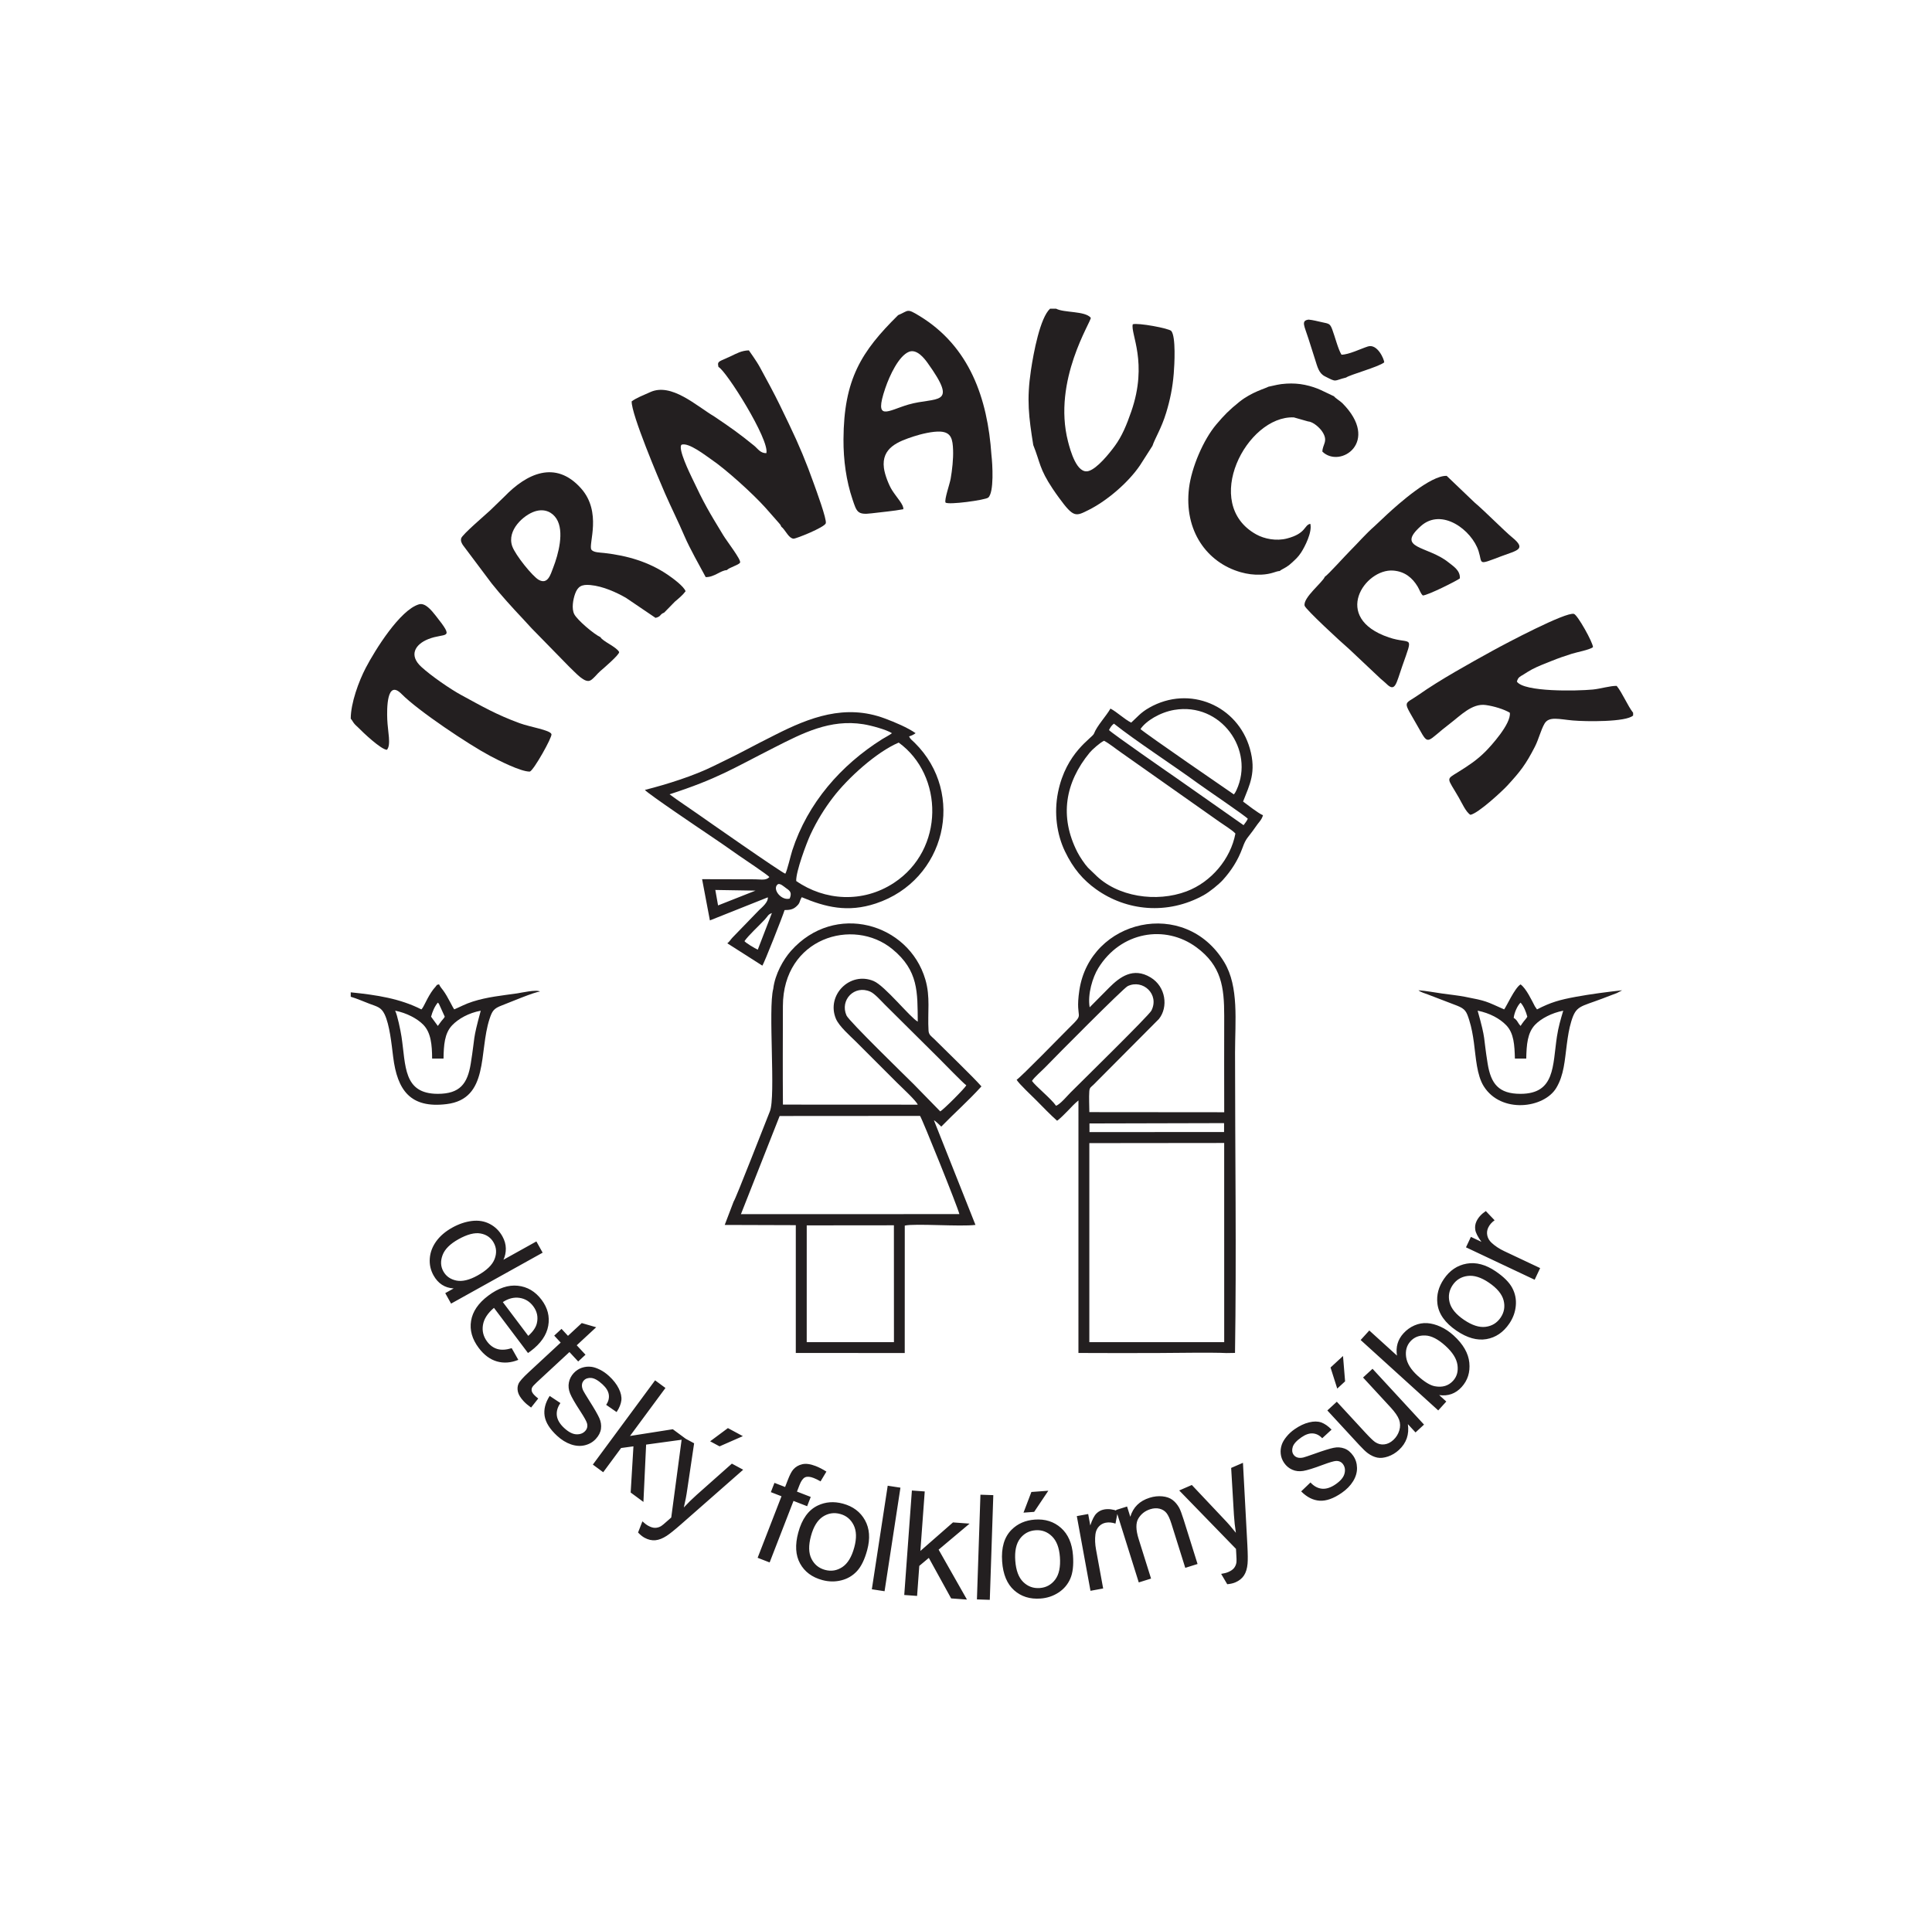
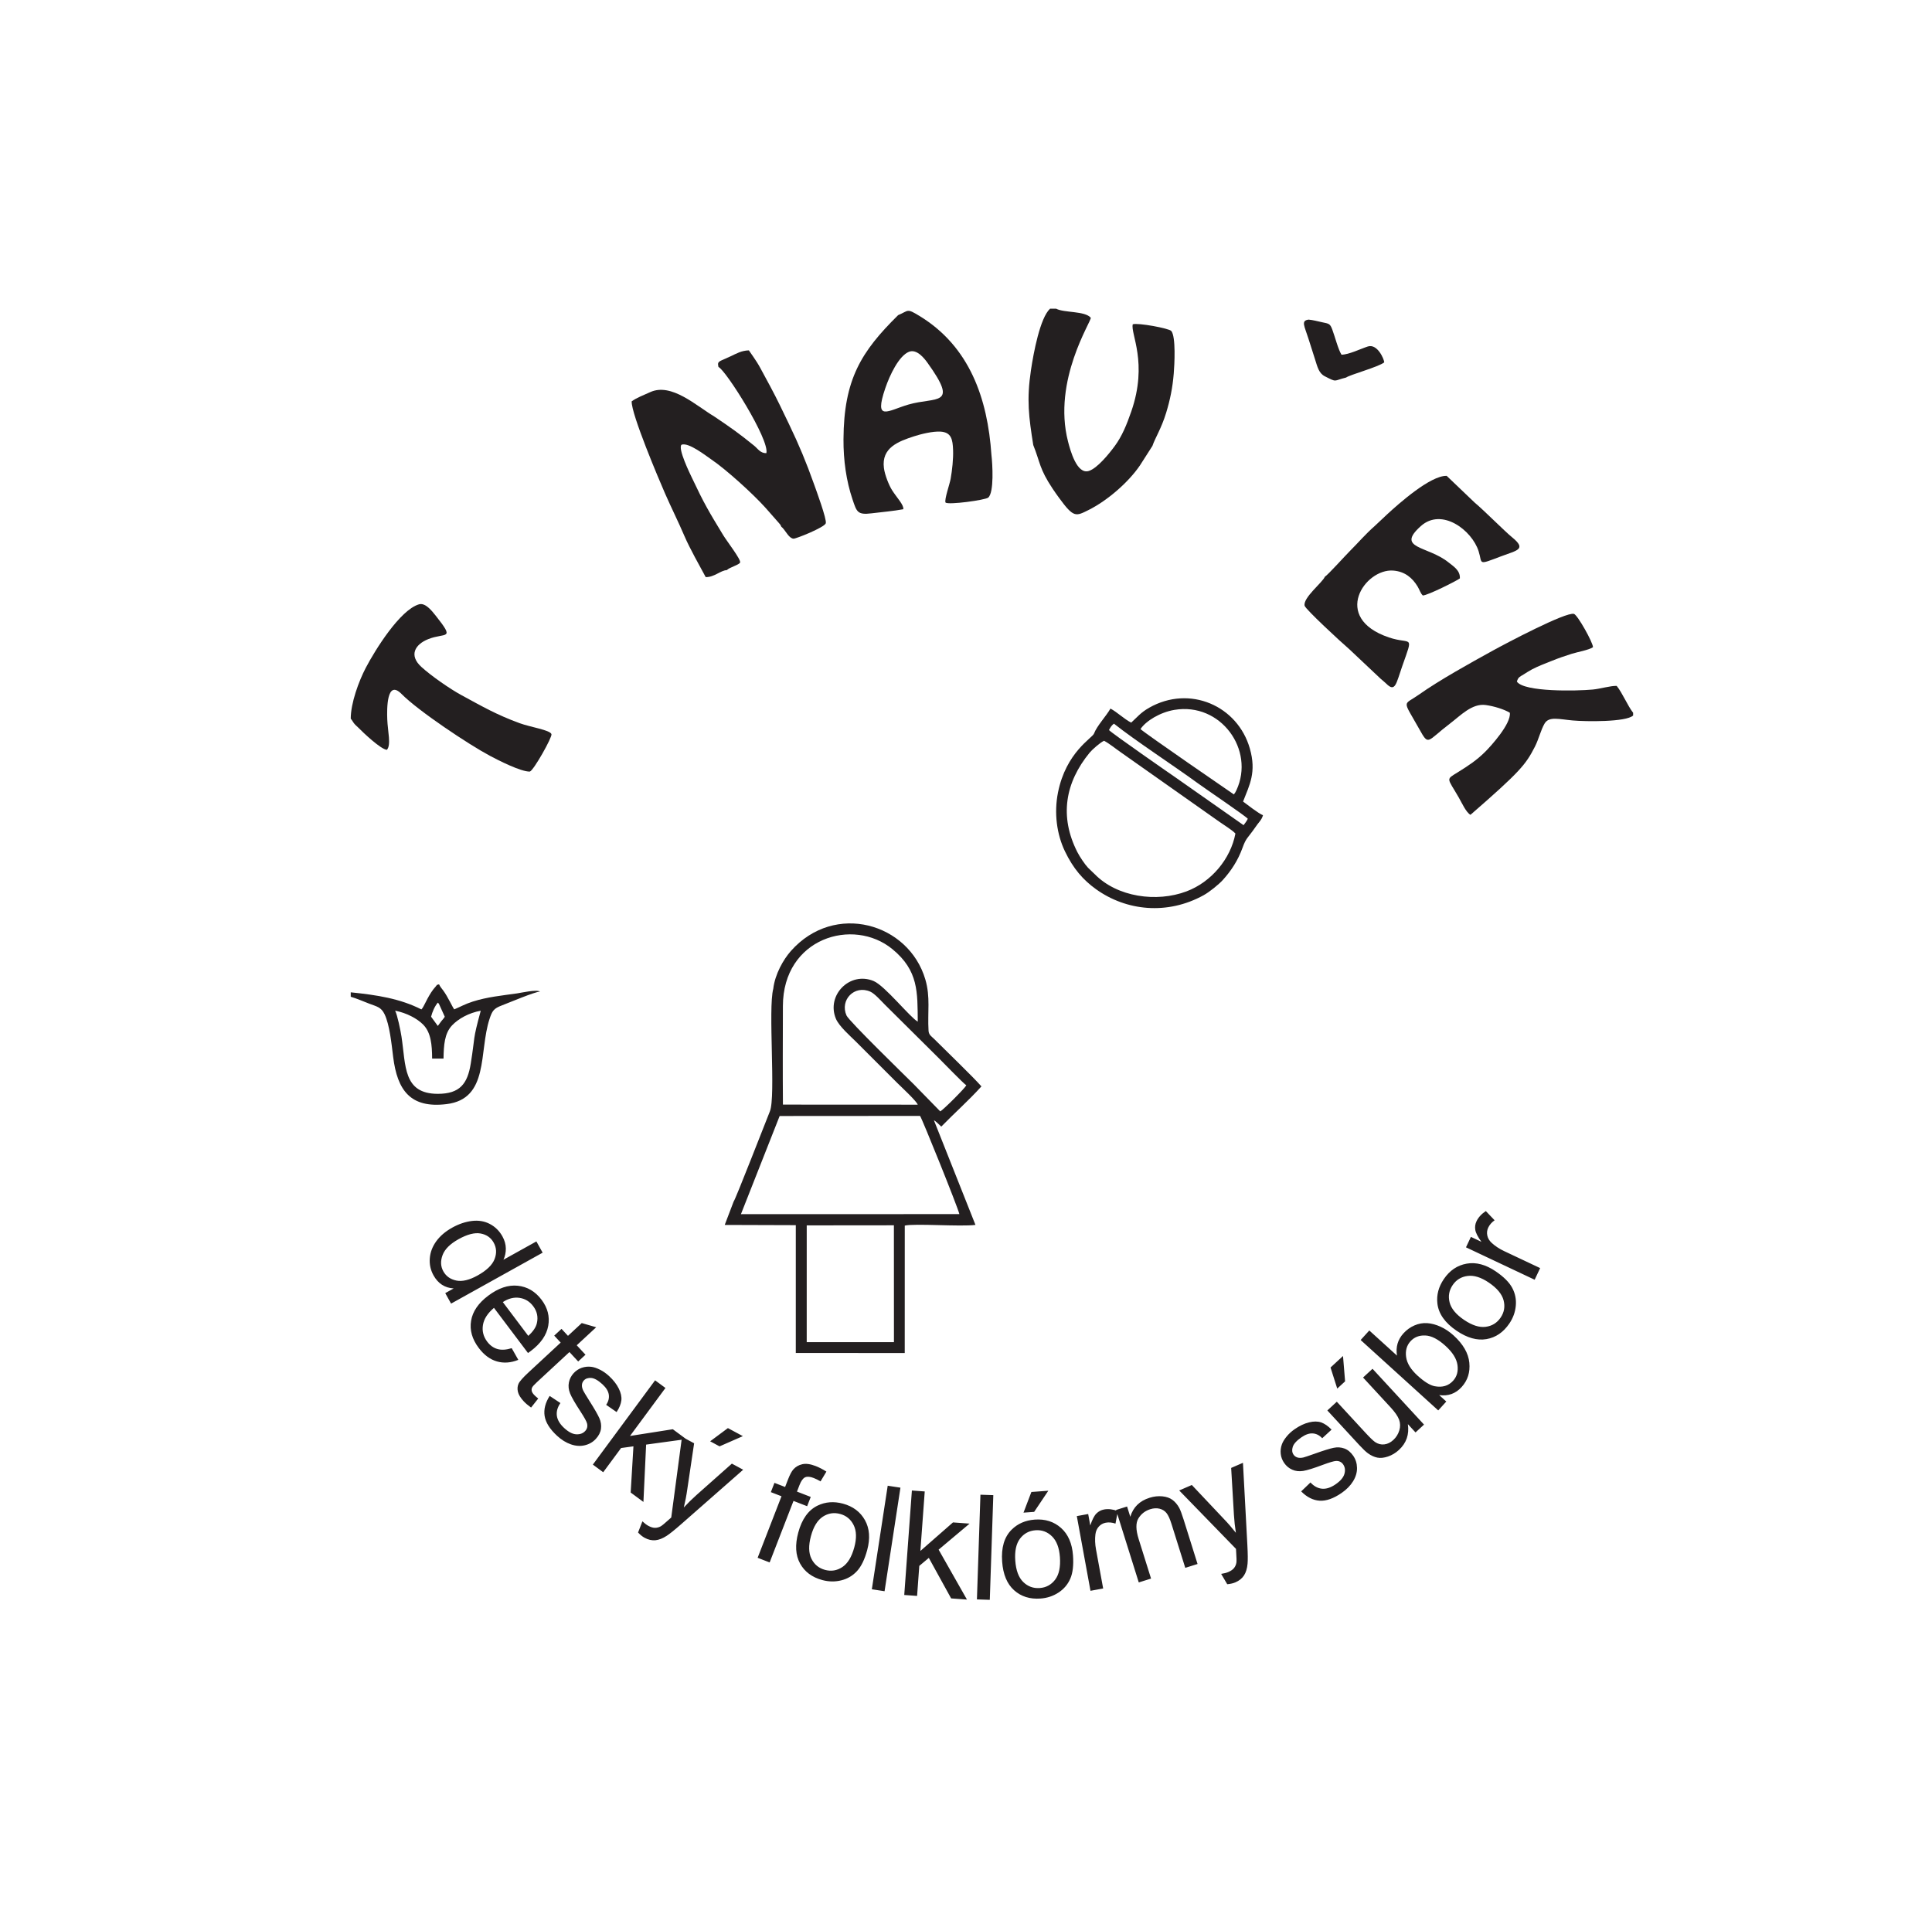
<svg xmlns="http://www.w3.org/2000/svg" version="1.1" width="619.242pt" height="612.252pt" viewBox="0 0 619.242 612.252">
  <g enable-background="new">
    <g id="Layer-1" data-name="Layer">
      <clipPath id="cp0">
        <path transform="matrix(1,0,0,-1,0,612.252)" d="M 0 612.252 L 619.242 612.252 L 619.242 0 L 0 0 Z " />
      </clipPath>
      <g clip-path="url(#cp0)">
        <path transform="matrix(1,0,0,-1,258.573,392.831)" d="M 0 0 L 27.939 .027 L 27.954 -37.431 L -.005 -37.434 Z M -8.683 35.063 L 36.319 35.094 C 36.938 34.328 48.314 6.104 48.927 3.614 L -21.091 3.592 Z M 51.151 44.903 C 50.697 43.959 43.719 36.98 42.79 36.545 L 34.226 45.315 C 31.553 47.967 13.554 65.473 12.751 67.283 C 10.542 72.264 15.309 77.189 20.393 74.92 C 21.805 74.29 23.896 71.908 24.979 70.826 L 42.418 53.508 C 43.955 51.994 50.062 45.643 51.151 44.903 M -7.63 38.718 C -7.715 49.233 -7.658 59.797 -7.64 70.316 C -7.6 92.146 14.887 98.871 27.449 88.564 C 35.881 81.646 35.485 74.686 35.587 65.311 C 33.112 66.67 25.058 76.822 21.433 78.336 C 13.802 81.525 6.206 73.767 9.349 66.25 C 10.366 63.816 13.981 60.679 15.595 59.072 C 17.899 56.777 20.005 54.654 22.312 52.359 C 24.615 50.068 26.727 47.943 29.027 45.646 C 30.191 44.482 35.221 39.845 35.574 38.696 Z M -10.728 75.848 C -12.439 69.453 -9.868 41.313 -11.813 36.552 C -13.136 33.313 -22.871 8.185 -23.426 7.647 L -26.289 .142 L -3.503 .069 L -3.506 -40.903 L 31.412 -40.917 L 31.424 -.072 C 34.553 .673 49.325 -.466 54.08 .152 L 40.768 33.691 C 41.433 33.377 42.533 32.189 43.124 31.664 C 47.392 36.048 51.952 40.078 55.994 44.554 C 53.202 47.732 44.797 55.801 40.806 59.793 C 39.975 60.623 39.124 61.027 39.041 62.42 C 38.687 68.334 39.683 73.174 38.013 78.846 C 32.694 96.904 8.952 103.783 -5.061 87.982 C -7.478 85.257 -10.174 80.55 -10.728 75.848 " fill="#231f20" fill-rule="evenodd" />
        <path transform="matrix(1,0,0,-1,230.276,117.642)" d="M 0 0 C 2.4 -1.062 16.466 -23.389 15.353 -27.635 C 13.417 -27.671 12.607 -26.184 11.466 -25.256 C 6.639 -21.328 3.936 -19.429 -1.296 -15.906 C -7.098 -12.458 -15.067 -4.966 -21.868 -8.065 C -24.058 -9.063 -26.195 -9.846 -27.812 -11.018 C -27.975 -15.083 -19.076 -36.065 -17.151 -40.479 C -15.173 -45.015 -12.825 -49.687 -10.896 -54.21 C -9.909 -56.527 -8.742 -58.677 -7.595 -60.896 L -4.084 -67.368 C -1.354 -67.437 .695 -65.199 2.67 -65.132 C 3.571 -64.208 6.638 -63.447 6.937 -62.687 C 7.297 -61.776 2.728 -55.904 1.517 -53.907 C -3.159 -46.2 -4.536 -43.932 -8.515 -35.497 C -8.999 -34.473 -13.123 -26.104 -11.832 -24.929 C -9.596 -24.038 -3.845 -28.597 -2.356 -29.598 C 2.345 -32.76 10.992 -40.594 15.047 -45.105 L 19.363 -50.007 C 19.924 -50.694 19.809 -50.417 20.162 -51.226 L 20.511 -51.536 C 20.54 -51.566 20.597 -51.625 20.627 -51.658 C 21.712 -52.854 22.681 -54.954 24.072 -55.045 C 24.837 -55.096 33.91 -51.466 34.397 -50.128 C 34.824 -48.954 31.217 -39.208 30.597 -37.467 C 28.112 -30.491 25.913 -25.196 22.622 -18.335 C 20.578 -14.072 18.807 -10.329 16.583 -6.192 C 15.421 -4.028 14.485 -2.325 13.347 -.201 C 12.116 2.094 9.903 5.027 9.748 5.322 C 7.354 5.244 5.826 4.327 3.814 3.38 C 2.935 2.966 2.033 2.602 1.085 2.162 C -.188 1.573 -.281 1.258 0 0 " fill="#231f20" fill-rule="evenodd" />
-         <path transform="matrix(1,0,0,-1,349.153,366.462)" d="M 0 0 L 43.221 .047 L 43.229 -63.806 L -.001 -63.802 Z M .041 6.307 L 43.182 6.413 L 43.189 5.241 L 43.187 4.716 L 43.184 3.55 L .047 3.54 Z M -18.387 19.935 C -17.651 21.123 -15.289 23.103 -13.982 24.468 C -10.906 27.682 10.922 49.671 12.289 50.328 C 17.164 52.671 22.553 47.679 19.884 42.47 C 19.086 40.909 -2.557 19.693 -6.012 16.235 C -7.115 15.133 -9.25 12.522 -10.665 11.967 C -12.193 14.213 -17.192 18.222 -18.387 19.935 M .105 43.538 C -.613 47.745 1.064 53.175 2.854 56.087 C 10.051 67.798 24.275 70.187 34.335 62.769 C 42.364 56.848 43.229 49.995 43.229 40.788 C 43.229 30.497 43.182 20.191 43.231 9.901 L .005 9.938 C -.005 11.935 -.154 14.67 -.015 16.581 C .081 17.874 .501 17.915 1.292 18.679 L 22.299 39.796 C 25.353 43.594 24.533 50.144 19.663 53.102 C 14.031 56.522 9.75 53.222 6.407 49.899 Z M -23.307 20.306 C -22.572 19.02 -18.186 14.922 -16.91 13.63 C -14.893 11.589 -12.478 9.066 -10.341 7.185 C -9.629 7.575 -7.528 9.723 -6.944 10.323 C -5.878 11.419 -4.709 12.726 -3.489 13.689 L -3.495 -67.272 C 4.946 -67.32 13.41 -67.31 21.838 -67.287 C 26.271 -67.274 39.767 -67.059 43.941 -67.3 L 46.69 -67.255 C 47.177 -35.893 46.701 -2.838 46.701 28.939 C 46.701 39.073 48 50.099 43.251 57.993 C 30.69 78.876 .204 71.76 -3.204 48.983 C -4.755 38.606 -.795 42.549 -6.987 36.432 C -8.527 34.909 -21.977 21.101 -23.307 20.306 " fill="#231f20" fill-rule="evenodd" />
-         <path transform="matrix(1,0,0,-1,171.446,163.938)" d="M 0 0 C 3.264 1.038 5.658 -.39 6.906 -2.337 C 9.513 -6.399 7.534 -13.741 5.85 -18.075 C 5.032 -20.178 4.168 -23.576 1.24 -21.952 C -.755 -20.844 -6.243 -14.024 -7.251 -11.214 C -9.107 -6.041 -3.561 -1.132 0 0 M 21.019 -40.331 C 18.896 -39.362 13.563 -34.812 12.613 -32.953 C 11.707 -31.18 12.228 -28.26 12.88 -26.432 C 13.74 -24.019 15.04 -23.362 17.754 -23.612 C 21.887 -23.992 26.171 -25.991 29.187 -27.715 L 38.661 -34.134 C 40.569 -33.688 39.911 -33.026 41.43 -32.456 L 44.872 -28.932 C 45.981 -28.005 47.415 -26.813 48.294 -25.607 C 47.771 -24.055 44.2 -21.419 42.604 -20.336 C 36.466 -16.163 29.657 -14.192 22.27 -13.343 C 20.811 -13.176 18.697 -13.209 18.084 -12.222 C 17.106 -10.478 21.583 -.242 14.779 7.388 C 6.542 16.626 -2.73 12.008 -9.685 4.828 L -14.361 .297 C -15.555 -.843 -23.302 -7.425 -23.624 -8.626 C -23.861 -9.509 -23.474 -10.15 -23.11 -10.759 L -13.858 -23.098 C -11.019 -26.683 -7.071 -31.034 -3.991 -34.288 C -2.925 -35.415 -2.261 -36.187 -1.088 -37.447 L 11.019 -49.83 C 13.004 -51.645 16.035 -55.36 17.91 -54.118 C 19.146 -53.298 19.876 -52.128 21.016 -51.151 C 21.8 -50.477 27.125 -45.938 27.006 -45.09 C 26.092 -43.385 21.729 -41.688 21.019 -40.331 " fill="#231f20" fill-rule="evenodd" />
        <path transform="matrix(1,0,0,-1,291.329,112.782)" d="M 0 0 C 2.521 1.02 4.957 -2.138 5.962 -3.536 C 16.156 -17.718 8.684 -14.33 -.188 -16.919 C -6.761 -18.837 -11.315 -22.648 -7.57 -11.647 C -6.156 -7.49 -3.229 -1.307 0 0 M -3.469 11.748 C -15.274 .082 -20.871 -8.787 -20.977 -28.051 C -21.014 -34.774 -20.08 -41.404 -18.079 -47.32 C -16.734 -51.296 -16.541 -52.35 -11.959 -51.779 C -8.646 -51.365 -4.963 -51.062 -1.804 -50.468 C -1.575 -49.099 -3.859 -46.793 -5.396 -44.378 C -6.398 -42.802 -7.724 -39.517 -8.018 -37.247 C -8.858 -30.735 -3.393 -28.741 1.569 -27.111 C 3.759 -26.392 7.658 -25.419 10.159 -25.588 C 13.607 -25.82 14.027 -28.107 14.151 -31.47 C 14.259 -34.358 13.856 -37.948 13.368 -40.722 C 13.072 -42.401 11.309 -47.364 11.726 -48.313 C 12.522 -49.167 24.497 -47.522 25.415 -46.738 C 27.337 -45.096 26.789 -35.918 26.444 -33.052 C 25.217 -14.943 19.445 1.727 3.353 11.512 C -.8 14.037 .018 13.215 -3.469 11.748 " fill="#231f20" fill-rule="evenodd" />
-         <path transform="matrix(1,0,0,-1,523.446,229.374)" d="M 0 0 L 0 .876 C -1.766 3.125 -3.438 7.238 -5.266 9.492 C -7.341 9.541 -10.463 8.557 -12.949 8.321 C -18.069 7.838 -34.944 7.485 -37.256 10.865 C -36.861 12.331 -36.232 12.453 -35.162 13.127 C -34.114 13.787 -33.291 14.32 -32.363 14.812 C -30.475 15.809 -28.187 16.662 -26.116 17.496 C -23.902 18.389 -21.992 19.053 -19.704 19.772 C -17.812 20.369 -14.229 20.971 -12.867 21.893 C -12.829 23.352 -17.803 32.236 -18.958 32.569 C -21.523 33.309 -41.017 22.982 -44.958 20.809 C -52.394 16.709 -61.961 11.416 -68.725 6.647 C -73.792 3.074 -73.986 5.358 -68.59 -4.267 C -65.415 -9.931 -66.269 -8.344 -58.696 -2.583 C -55.301 0 -51.628 3.945 -47.275 3.361 C -44.573 2.999 -41.335 1.98 -39.52 .887 C -39.036 -2.65 -45.703 -9.922 -47.347 -11.563 C -50.107 -14.324 -52.755 -16.057 -56.062 -18.116 C -60.15 -20.663 -59.646 -19.754 -55.873 -26.311 C -54.944 -27.924 -53.546 -31.064 -52.136 -31.842 C -49.558 -31.324 -41.901 -24.189 -40.354 -22.51 C -36.137 -17.929 -34.433 -15.737 -31.497 -10.031 C -30.267 -7.64 -29.601 -4.679 -28.395 -2.608 C -26.979 -.178 -23.729 -1.204 -19.346 -1.593 C -15.185 -1.963 -2.201 -2.135 0 0 " fill="#231f20" fill-rule="evenodd" />
+         <path transform="matrix(1,0,0,-1,523.446,229.374)" d="M 0 0 L 0 .876 C -1.766 3.125 -3.438 7.238 -5.266 9.492 C -7.341 9.541 -10.463 8.557 -12.949 8.321 C -18.069 7.838 -34.944 7.485 -37.256 10.865 C -36.861 12.331 -36.232 12.453 -35.162 13.127 C -34.114 13.787 -33.291 14.32 -32.363 14.812 C -30.475 15.809 -28.187 16.662 -26.116 17.496 C -23.902 18.389 -21.992 19.053 -19.704 19.772 C -17.812 20.369 -14.229 20.971 -12.867 21.893 C -12.829 23.352 -17.803 32.236 -18.958 32.569 C -21.523 33.309 -41.017 22.982 -44.958 20.809 C -52.394 16.709 -61.961 11.416 -68.725 6.647 C -73.792 3.074 -73.986 5.358 -68.59 -4.267 C -65.415 -9.931 -66.269 -8.344 -58.696 -2.583 C -55.301 0 -51.628 3.945 -47.275 3.361 C -44.573 2.999 -41.335 1.98 -39.52 .887 C -39.036 -2.65 -45.703 -9.922 -47.347 -11.563 C -50.107 -14.324 -52.755 -16.057 -56.062 -18.116 C -60.15 -20.663 -59.646 -19.754 -55.873 -26.311 C -54.944 -27.924 -53.546 -31.064 -52.136 -31.842 C -36.137 -17.929 -34.433 -15.737 -31.497 -10.031 C -30.267 -7.64 -29.601 -4.679 -28.395 -2.608 C -26.979 -.178 -23.729 -1.204 -19.346 -1.593 C -15.185 -1.963 -2.201 -2.135 0 0 " fill="#231f20" fill-rule="evenodd" />
        <path transform="matrix(1,0,0,-1,331.179,142.674)" d="M 0 0 C 2.286 -5.712 1.898 -7.53 6.259 -14.066 C 7.07 -15.284 7.556 -15.947 8.327 -17.006 C 12.965 -23.363 13.626 -22.868 17.725 -20.823 C 23.722 -17.831 30.528 -11.941 34.207 -6.508 L 38.2 -.264 C 39.032 2.231 41.051 5.279 42.603 10.368 C 43.854 14.472 44.655 18.358 45.028 22.923 C 45.264 25.797 45.75 34.68 44.252 36.558 C 43.571 37.414 33.503 39.266 31.895 38.714 C 31.099 35.72 36.858 26.467 31.416 10.758 C 29.944 6.51 28.47 2.888 26.139 -.291 C 24.311 -2.783 20.54 -7.448 17.807 -8.305 C 13.981 -9.505 11.88 -1.727 11.148 1.111 C 6.083 20.77 18.776 39.83 18.431 40.811 C 16.543 43.05 9.893 42.351 7.337 43.708 L 5.382 43.708 C 2.201 40.805 .107 29.682 -.744 23.978 C -2.159 14.503 -1.437 9.018 0 0 " fill="#231f20" fill-rule="evenodd" />
        <path transform="matrix(1,0,0,-1,444.714,164.786)" d="M 0 0 L -4.074 -3.826 C -7.175 -6.56 -9.305 -9.125 -12.081 -11.891 C -13.594 -13.397 -18.978 -19.403 -20.091 -20.125 C -20.772 -21.898 -27.171 -26.873 -26.552 -29.408 C -26.278 -30.531 -14.963 -41.009 -12.244 -43.332 L -2.175 -52.825 C -1.471 -53.455 -.985 -53.786 -.39 -54.382 C 2.51 -57.283 2.752 -54.425 4.744 -48.738 C 8.43 -38.214 7.705 -42.013 .454 -39.56 C -18.11 -33.283 -7.213 -17.416 1.85 -18.128 C 5.617 -18.425 8.009 -20.509 9.662 -23.247 C 10.353 -24.39 10.497 -25.3 11.323 -26.113 C 12.927 -26.073 22.199 -21.412 23.2 -20.638 C 23.367 -18.055 21.043 -16.705 19.552 -15.499 C 12.931 -10.148 2.51 -11.171 10.702 -3.856 C 17.407 2.131 27.04 -5.143 29.2 -11.895 C 30.519 -16.017 28.687 -16.482 36.444 -13.545 C 41.485 -11.636 44.738 -11.367 39.942 -7.458 C 37.467 -5.438 31.22 .911 27.917 3.692 L 18.979 12.233 C 13.757 12.42 3.363 3.093 0 0 " fill="#231f20" fill-rule="evenodd" />
-         <path transform="matrix(1,0,0,-1,238.613,301.713)" d="M 0 0 C 1.4 1.979 4.455 4.732 6.475 6.887 C 7.631 8.121 7.464 8.488 8.793 9.012 L 4.265 -2.737 C 3.315 -2.305 .516 -.637 0 0 M 14.494 13.648 C 11.881 12.886 8.91 16.545 10.539 18.109 C 11.304 18.844 12.712 17.41 13.427 16.928 C 14.628 16.117 15.266 15.506 14.494 13.648 M -9.34 16.412 L 3.552 16.2 L -8.46 11.455 Z M 16.587 19.279 C 16.454 22.314 19.96 31.597 21.123 34.103 C 23.285 38.756 25.75 42.628 28.379 46.068 C 33.141 52.301 42.298 60.62 49.439 63.652 C 63.854 53.203 64.234 29.387 47.885 18.666 C 37.889 12.111 25.688 12.961 16.587 19.279 M -24.006 47.073 C -8.542 52.112 -4.003 55.188 9.681 62.131 C 18.578 66.646 27.409 71.252 38.114 69.543 C 40.643 69.139 45.538 67.799 47.273 66.666 C 46.43 65.989 45.128 65.375 44.171 64.773 C 30.942 56.455 20.276 44.299 15.33 29.1 C 14.848 27.619 13.641 22.414 13.096 21.625 C 11.881 21.965 -12.782 39.219 -14.908 40.721 C -18.029 42.924 -21.023 44.853 -24.006 47.073 M -31.916 48.479 C -30.867 47.205 -13.601 35.571 -11.949 34.463 C -8.641 32.242 -5.285 29.923 -1.979 27.58 C -.493 26.528 7.567 21.206 7.981 20.538 C 6.906 19.376 5.328 19.818 3.354 19.824 L -13.578 19.865 L -11.076 6.65 L 7.483 14.045 C 7.708 12.624 5.696 10.869 4.706 9.973 L -3.851 1.137 C -4.503 .431 -4.758 -.121 -5.493 -.694 L 5.725 -7.847 C 6.247 -7.274 12.301 8.103 12.862 9.963 C 14.416 9.975 15.494 10.124 16.536 11.039 C 17.998 12.324 17.454 12.554 18.362 14.09 C 25.932 10.902 33.094 9.092 42.097 12.074 C 64.526 19.504 71.039 47.309 54.567 63.588 C 53.595 64.549 53.217 64.676 52.756 65.633 C 53.603 65.9 54.208 66.188 54.853 66.675 C 52.285 68.469 48.331 70.141 44.981 71.392 C 32.243 76.15 20.826 71.695 9.862 66.146 C 6.634 64.513 3.185 62.766 .13 61.137 C -3.219 59.352 -6.451 57.84 -9.875 56.146 C -16.256 52.992 -24.642 50.332 -31.916 48.479 " fill="#231f20" fill-rule="evenodd" />
-         <path transform="matrix(1,0,0,-1,406.539,123.978)" d="M 0 0 C -.917 -.56 -5.378 -1.679 -9.345 -4.883 C -12.577 -7.494 -14.071 -9.008 -16.655 -12.051 C -20.897 -17.044 -24.637 -25.973 -25.433 -32.448 C -27.118 -46.141 -19.712 -56.368 -8.886 -59.455 C -6.793 -60.051 -4.65 -60.345 -2.361 -60.25 C 1.142 -60.103 2.437 -59.089 3.655 -59.076 C 3.95 -58.81 3.691 -59.008 4.159 -58.697 L 5.691 -57.83 C 6.432 -57.385 6.852 -57.035 7.479 -56.455 C 8.548 -55.465 9.494 -54.679 10.49 -53.15 C 11.676 -51.331 14.119 -46.578 13.441 -43.945 C 11.396 -44.346 12.201 -47.035 5.961 -48.652 C 2.541 -49.539 -1.275 -48.792 -3.886 -47.345 C -21.604 -37.523 -6.984 -9.221 8.15 -9.827 L 12.742 -11.131 C 14.432 -11.25 16.479 -13.202 17.247 -14.357 C 19.329 -17.486 17.327 -18.446 17.31 -20.804 C 23.03 -26.364 36.001 -17.628 23.703 -5.257 C 23.132 -4.683 21.319 -3.536 21.061 -3.089 C 17.956 -1.675 15.854 -.266 11.681 .6 C 9.76 .999 7.814 1.109 5.796 .995 C 3.285 .854 2.237 .454 0 0 " fill="#231f20" fill-rule="evenodd" />
        <path transform="matrix(1,0,0,-1,112.419,230.391)" d="M 0 0 C .471 -.516 .682 -1.039 1.078 -1.53 C 1.586 -2.162 1.898 -2.336 2.389 -2.841 C 3.94 -4.439 9.673 -9.869 11.586 -9.983 C 13.008 -8.435 11.856 -4.096 11.706 -.225 C 11.58 3.043 11.486 12.787 16.296 7.909 C 21.629 2.5 37.882 -8.332 44.649 -11.925 C 47.047 -13.198 54.458 -17.027 57.401 -16.963 C 58.616 -16.609 64.625 -5.926 64.337 -4.969 C 63.935 -3.633 57.558 -2.712 54.103 -1.437 C 46.609 1.324 42.336 3.824 35.439 7.566 C 31.917 9.477 25.854 13.649 22.62 16.609 C 18.575 20.312 20.58 23.79 24.823 25.494 C 30.341 27.711 33.604 24.98 27.219 33.039 C 25.885 34.725 23.866 37.245 21.857 36.651 C 15.807 34.861 7.859 22.114 4.813 16.288 C 2.583 12.021 0 5.004 0 0 " fill="#231f20" fill-rule="evenodd" />
        <path transform="matrix(1,0,0,-1,395.972,267.22)" d="M 0 0 C -1.527 -8.124 -7.719 -15.532 -15.662 -18.53 C -25.239 -22.146 -37.905 -20.386 -45.1 -13.011 C -45.755 -12.34 -46.571 -11.659 -47.249 -10.947 C -48.247 -9.897 -49.89 -7.455 -50.667 -5.93 C -56.473 5.485 -54.57 16.376 -46.709 25.946 C -45.987 26.825 -43.402 29.164 -42.097 29.747 C -40.25 28.743 -38.498 27.267 -36.648 25.988 L -5.143 3.777 C -3.767 2.796 -.922 1.064 0 0 M -38.936 35.231 C -31.962 29.704 -20.146 22.032 -12.026 16.113 C -9.315 14.137 3.274 5.622 3.969 4.739 C 3.591 3.919 3.121 3.374 2.616 2.687 L -18.985 17.845 C -20.45 18.841 -39.563 32.117 -40.519 33.177 C -40.063 34.081 -39.674 34.677 -38.936 35.231 M -30.42 33.491 C -28.733 36.064 -24.195 38.863 -19.572 39.644 C -4.694 42.151 6.314 26.822 .339 13.924 C .271 13.776 .027 13.304 -.021 13.224 C -.052 13.172 -.1 13.099 -.128 13.052 L -.494 12.546 C -2.05 13.603 -28.638 31.872 -30.42 33.491 M -33.408 35.563 C -35.642 36.69 -37.824 38.876 -40.046 40.065 C -41.455 37.603 -44.389 34.529 -45.332 32.035 C -45.866 30.62 -54.289 26.083 -56.864 13.173 C -58.183 6.562 -57.249 -.257 -54.641 -5.692 C -51.989 -11.224 -48.822 -14.868 -44.672 -17.846 C -34.956 -24.819 -21.804 -26.181 -10.201 -19.774 C -8.2 -18.669 -5.265 -16.246 -4.039 -14.894 C -1.376 -11.954 .796 -8.651 2.267 -4.599 C 3.487 -1.233 3.786 -1.734 6.521 2.203 C 7.044 2.955 7.189 3.128 7.744 3.827 C 8.185 4.384 8.61 5.032 8.835 5.867 C 7.361 6.471 3.603 9.404 2.455 10.261 C 4.554 15.652 6.79 19.646 4.629 27.249 C .734 40.959 -14.649 47.731 -27.648 40.33 C -30.429 38.747 -31.491 37.282 -33.408 35.563 " fill="#231f20" fill-rule="evenodd" />
-         <path transform="matrix(1,0,0,-1,485.166,326.318)" d="M 0 0 C .195 1.732 1.229 3.983 2.206 4.893 C 3.213 3.813 3.983 1.897 4.363 .381 C 4.02 -.23 3.718 -.498 3.206 -1.145 C 2.678 -1.81 2.625 -1.979 2.206 -2.575 L 1.708 -1.969 C 1.173 -1.213 1 -.585 0 0 M 15.88 2.309 C 15.042 -.522 14.334 -2.871 13.86 -5.989 C 12.439 -15.336 13.336 -24.323 2.205 -24.343 C -4.857 -24.356 -7.308 -21.073 -8.351 -14.632 C -9.818 -5.555 -8.798 -7.499 -11.556 2.323 C -7.641 1.521 -4.458 -.205 -2.377 -2.365 C .087 -4.923 .272 -8.757 .387 -13.046 L 4.024 -13.044 C 4.118 -8.573 4.396 -4.772 6.871 -2.185 C 8.752 -.219 12.217 1.608 15.88 2.309 M -3.061 2.728 C -8.974 5.356 -8.623 5.427 -15.604 6.768 C -17.991 7.227 -20.555 7.475 -22.984 7.823 C -25.439 8.176 -28.097 8.679 -30.525 8.853 C -29.819 8.239 -28.403 7.853 -27.52 7.513 L -18.192 3.94 C -15.485 2.884 -15.104 2.009 -14.233 -.774 C -13.492 -3.153 -13.086 -5.465 -12.75 -7.944 C -12.099 -12.763 -11.851 -18.334 -9.582 -21.938 C -4.03 -30.753 9.735 -29.024 13.671 -22.412 C 16.125 -18.284 16.341 -13.75 17.035 -8.433 C 17.372 -5.864 17.751 -3.446 18.455 -1.126 C 20.006 3.981 21.242 3.464 28.49 6.218 C 29.481 6.594 30.502 6.988 31.537 7.384 C 32.122 7.608 32.526 7.761 33.059 7.956 L 34.772 8.854 C 30.099 8.344 24.579 7.614 20.01 6.778 C 14.667 5.8 11.877 4.989 7.472 2.724 L 6.815 3.673 C 5.774 5.643 4.024 9.425 2.206 10.741 C .35 9.675 -2.432 3.417 -3.061 2.728 " fill="#231f20" fill-rule="evenodd" />
        <path transform="matrix(1,0,0,-1,138.169,325.937)" d="M 0 0 C .412 1.595 1.162 3.339 2.162 4.518 C 2.413 4.255 2.09 4.702 2.544 4.073 L 4.389 0 C 4.019 -.671 3.786 -.758 3.305 -1.406 L 2.162 -2.954 Z M -11.52 1.935 C -7.83 1.218 -4.417 -.611 -2.507 -2.562 C -.037 -5.083 .311 -8.995 .334 -13.419 L 3.988 -13.426 C 4.062 -9.141 4.282 -5.342 6.75 -2.751 C 8.751 -.649 12.071 1.219 15.919 1.923 C 13.213 -8.036 14.204 -5.765 12.719 -15.013 C 11.683 -21.468 9.258 -24.724 2.161 -24.723 C -8.991 -24.721 -8.066 -15.691 -9.479 -6.402 C -9.775 -4.456 -10.807 .562 -11.52 1.935 M -25.75 7.819 L -25.75 6.399 C -23.751 5.813 -21.683 4.89 -19.749 4.156 C -17.343 3.243 -16.01 3.063 -14.922 .821 C -13.276 -2.567 -12.667 -8.782 -12.149 -12.925 C -10.813 -23.593 -6.632 -29.425 4.941 -28.021 C 18.689 -26.354 15.271 -11.254 18.724 -.757 C 19.594 1.889 20.065 2.632 22.738 3.643 C 24.863 4.446 33.311 8.026 34.904 8.049 C 33.935 8.822 28.696 7.638 27.569 7.477 C 22.749 6.787 18.021 6.341 13.363 4.853 C 10.858 4.053 9.496 3.225 7.428 2.354 C 6.926 2.925 5.335 6.472 3.931 8.349 C 3.359 9.114 2.942 9.559 2.552 10.386 C 1.407 10.037 2.176 10.425 1.45 9.643 C -.64 7.392 -2.008 3.865 -2.743 2.792 C -2.775 2.746 -2.829 2.678 -2.859 2.638 L -3.104 2.339 C -9.943 5.808 -17.261 6.954 -25.75 7.819 " fill="#231f20" fill-rule="evenodd" />
        <path transform="matrix(1,0,0,-1,431.453,121.034)" d="M 0 0 C 1.201 .906 10.315 3.361 12.22 4.864 C 12.217 5.816 10.047 10.954 6.956 9.957 C 4.648 9.211 .862 7.337 -1.479 7.327 C -2.562 9.05 -3.566 13.095 -4.44 15.415 C -5.162 17.327 -5.508 17.258 -7.676 17.726 C -9.088 18.03 -10.628 18.454 -12.015 18.572 C -14.575 18.253 -13.341 16.512 -12.088 12.514 C -11.382 10.257 -10.708 8.193 -9.986 5.924 C -9.183 3.401 -8.755 1.392 -6.821 .404 C -2.786 -1.659 -4.146 -.994 0 0 " fill="#231f20" fill-rule="evenodd" />
        <path transform="matrix(1,0,0,-1,142.711,414.55)" d="M 0 0 L 2.698 1.502 C -.148 1.681 -2.303 3.076 -3.758 5.691 C -4.7 7.387 -5.103 9.202 -4.953 11.137 C -4.814 13.074 -4.122 14.9 -2.893 16.613 C -1.652 18.323 .051 19.781 2.223 20.989 C 4.34 22.168 6.458 22.881 8.576 23.139 C 10.694 23.387 12.607 23.065 14.31 22.161 C 16.015 21.266 17.355 19.937 18.324 18.194 C 19.038 16.91 19.399 15.617 19.416 14.319 C 19.431 13.021 19.173 11.814 18.654 10.702 L 29.21 16.575 L 31.216 12.969 L 1.87 -3.361 Z M 4.269 17.298 C 1.55 15.784 -.16 14.082 -.863 12.178 C -1.57 10.282 -1.484 8.55 -.613 6.986 C .265 5.408 1.652 4.426 3.552 4.034 C 5.448 3.649 7.717 4.187 10.354 5.653 C 13.25 7.266 15.069 9.012 15.802 10.895 C 16.537 12.771 16.441 14.535 15.526 16.181 C 14.633 17.786 13.239 18.764 11.334 19.117 C 9.432 19.464 7.076 18.859 4.269 17.298 M 21.298 -17.644 L 23.418 -21.392 C 21.037 -22.352 18.747 -22.521 16.562 -21.895 C 14.38 -21.269 12.438 -19.834 10.74 -17.581 C 8.604 -14.746 7.785 -11.84 8.283 -8.861 C 8.774 -5.889 10.603 -3.21 13.756 -.835 C 17.015 1.62 20.18 2.693 23.244 2.368 C 26.313 2.048 28.854 .546 30.872 -2.133 C 32.825 -4.725 33.539 -7.504 33.009 -10.478 C 32.479 -13.451 30.614 -16.146 27.41 -18.56 C 27.217 -18.705 26.919 -18.92 26.522 -19.199 L 15.615 -4.719 C 13.579 -6.448 12.395 -8.279 12.083 -10.217 C 11.767 -12.148 12.22 -13.932 13.438 -15.549 C 14.345 -16.754 15.439 -17.544 16.716 -17.914 C 17.997 -18.289 19.523 -18.197 21.298 -17.644 M 18.454 -2.874 L 26.609 -13.701 C 28.137 -12.326 29.046 -10.986 29.352 -9.689 C 29.834 -7.691 29.445 -5.851 28.189 -4.184 C 27.051 -2.672 25.591 -1.785 23.803 -1.518 C 22.02 -1.255 20.236 -1.707 18.454 -2.874 M 29.799 -33.792 L 27.51 -36.682 C 26.545 -35.997 25.747 -35.32 25.131 -34.654 C 24.115 -33.56 23.5 -32.552 23.287 -31.62 C 23.078 -30.693 23.139 -29.85 23.477 -29.077 C 23.815 -28.304 24.896 -27.078 26.715 -25.394 L 36.998 -15.859 L 34.927 -13.623 L 37.266 -11.455 L 39.337 -13.69 L 43.752 -9.598 L 48.375 -10.941 L 42.144 -16.718 L 44.95 -19.744 L 42.61 -21.913 L 39.805 -18.887 L 29.348 -28.581 C 28.483 -29.383 27.975 -29.95 27.829 -30.287 C 27.678 -30.618 27.643 -30.972 27.716 -31.351 C 27.796 -31.724 28.041 -32.138 28.455 -32.585 C 28.764 -32.918 29.213 -33.32 29.799 -33.792 M 33.469 -32.956 L 36.912 -35.239 C 35.972 -36.594 35.596 -37.947 35.771 -39.302 C 35.954 -40.648 36.737 -41.967 38.116 -43.239 C 39.512 -44.528 40.805 -45.201 42.009 -45.258 C 43.201 -45.313 44.154 -44.96 44.859 -44.196 C 45.49 -43.512 45.684 -42.69 45.441 -41.743 C 45.265 -41.08 44.543 -39.787 43.286 -37.854 C 41.583 -35.25 40.493 -33.353 40.008 -32.148 C 39.533 -30.945 39.404 -29.783 39.629 -28.65 C 39.848 -27.525 40.36 -26.519 41.167 -25.646 C 41.903 -24.847 42.767 -24.281 43.754 -23.937 C 44.747 -23.599 45.761 -23.49 46.8 -23.62 C 47.589 -23.71 48.503 -24.011 49.536 -24.517 C 50.574 -25.028 51.554 -25.707 52.484 -26.566 C 53.887 -27.859 54.931 -29.195 55.611 -30.579 C 56.305 -31.961 56.576 -33.232 56.446 -34.391 C 56.305 -35.546 55.802 -36.795 54.921 -38.13 L 51.574 -35.809 C 52.3 -34.757 52.583 -33.666 52.422 -32.55 C 52.26 -31.433 51.591 -30.337 50.413 -29.251 C 49.028 -27.973 47.822 -27.286 46.807 -27.2 C 45.79 -27.113 44.994 -27.379 44.426 -27.993 C 44.065 -28.383 43.858 -28.852 43.814 -29.395 C 43.764 -29.945 43.9 -30.569 44.232 -31.27 C 44.431 -31.666 45.077 -32.741 46.188 -34.512 C 47.803 -37.051 48.861 -38.9 49.378 -40.047 C 49.895 -41.193 50.068 -42.342 49.914 -43.477 C 49.762 -44.623 49.208 -45.708 48.254 -46.742 C 47.326 -47.747 46.159 -48.426 44.745 -48.771 C 43.332 -49.115 41.846 -49.021 40.286 -48.485 C 38.721 -47.945 37.238 -47.026 35.838 -45.733 C 33.517 -43.591 32.186 -41.471 31.853 -39.388 C 31.524 -37.299 32.063 -35.158 33.469 -32.956 M 47.308 -54.969 L 67.258 -27.953 L 70.577 -30.405 L 59.215 -45.793 L 72.938 -43.633 L 77.226 -46.801 L 64.382 -48.56 L 63.519 -66.94 L 59.431 -63.922 L 60.318 -49.115 L 56.363 -49.654 L 50.628 -57.42 Z M 61.799 -76.739 L 63.195 -73.158 C 63.878 -73.803 64.508 -74.283 65.099 -74.603 C 65.911 -75.039 66.632 -75.25 67.26 -75.241 C 67.892 -75.236 68.495 -75.073 69.064 -74.759 C 69.488 -74.516 70.345 -73.814 71.633 -72.644 C 71.81 -72.481 72.072 -72.241 72.436 -71.93 L 75.886 -46.049 L 79.768 -48.14 L 77.572 -62.924 C 77.315 -64.801 76.942 -66.73 76.469 -68.713 C 77.768 -67.309 79.13 -65.965 80.562 -64.693 L 91.865 -54.658 L 95.491 -56.613 L 75.644 -74.05 C 73.506 -75.926 71.956 -77.17 70.99 -77.793 C 69.702 -78.636 68.487 -79.108 67.354 -79.218 C 66.214 -79.323 65.067 -79.061 63.911 -78.437 C 63.209 -78.06 62.503 -77.492 61.799 -76.739 M 84.906 -47.5 L 90.598 -43.267 L 95.388 -45.848 L 87.92 -49.124 Z M 100.124 -84.844 L 107.773 -65.121 L 104.362 -63.798 L 105.516 -60.825 L 108.927 -62.147 L 109.859 -59.742 C 110.45 -58.22 111.02 -57.141 111.574 -56.509 C 112.331 -55.662 113.286 -55.103 114.459 -54.844 C 115.625 -54.583 117.048 -54.783 118.725 -55.434 C 119.811 -55.854 120.955 -56.449 122.168 -57.213 L 120.286 -60.356 C 119.538 -59.908 118.815 -59.544 118.102 -59.268 C 116.935 -58.814 116.016 -58.742 115.335 -59.049 C 114.661 -59.357 114.063 -60.19 113.537 -61.546 L 112.731 -63.623 L 117.147 -65.336 L 115.994 -68.31 L 111.621 -66.614 L 103.973 -86.336 Z M 113.145 -76.759 C 114.317 -72.42 116.394 -69.531 119.381 -68.096 C 121.866 -66.905 124.567 -66.705 127.474 -67.489 C 130.695 -68.36 133.051 -70.132 134.532 -72.799 C 136.009 -75.457 136.246 -78.655 135.239 -82.376 C 134.424 -85.395 133.33 -87.641 131.957 -89.125 C 130.585 -90.607 128.901 -91.594 126.906 -92.084 C 124.92 -92.575 122.896 -92.538 120.852 -91.985 C 117.561 -91.096 115.188 -89.329 113.727 -86.675 C 112.267 -84.021 112.076 -80.714 113.145 -76.759 M 117.217 -77.868 C 116.405 -80.871 116.454 -83.298 117.365 -85.14 C 118.282 -86.99 119.733 -88.185 121.732 -88.726 C 123.709 -89.26 125.557 -88.957 127.284 -87.813 C 129.002 -86.666 130.277 -84.557 131.107 -81.485 C 131.891 -78.587 131.819 -76.212 130.901 -74.368 C 129.984 -72.518 128.541 -71.325 126.58 -70.795 C 124.579 -70.254 122.728 -70.547 121.005 -71.677 C 119.29 -72.809 118.027 -74.872 117.217 -77.868 M 136.729 -94.938 L 141.816 -61.743 L 145.897 -62.368 L 140.809 -95.563 Z M 147.117 -96.77 L 149.565 -63.276 L 153.683 -63.577 L 152.288 -82.654 L 162.738 -73.503 L 168.057 -73.893 L 158.134 -82.235 L 167.217 -98.238 L 162.149 -97.868 L 154.994 -84.875 L 151.937 -87.441 L 151.234 -97.07 Z M 170.412 -98.187 L 171.537 -64.622 L 175.662 -64.76 L 174.537 -98.324 Z M 178.496 -86.086 C 178.168 -81.604 179.172 -78.191 181.517 -75.848 C 183.468 -73.903 185.951 -72.82 188.953 -72.601 C 192.281 -72.357 195.091 -73.25 197.371 -75.277 C 199.643 -77.299 200.924 -80.238 201.205 -84.082 C 201.433 -87.201 201.144 -89.683 200.339 -91.537 C 199.533 -93.39 198.271 -94.878 196.55 -95.999 C 194.837 -97.119 192.915 -97.754 190.803 -97.908 C 187.403 -98.157 184.581 -97.274 182.323 -95.251 C 180.067 -93.23 178.793 -90.172 178.496 -86.086 M 182.705 -85.786 C 182.933 -88.89 183.78 -91.163 185.249 -92.601 C 186.727 -94.044 188.491 -94.691 190.556 -94.54 C 192.6 -94.391 194.242 -93.494 195.494 -91.844 C 196.736 -90.193 197.242 -87.781 197.011 -84.607 C 196.791 -81.614 195.939 -79.396 194.463 -77.959 C 192.986 -76.516 191.23 -75.867 189.202 -76.016 C 187.136 -76.167 185.485 -77.056 184.232 -78.69 C 182.988 -80.326 182.479 -82.691 182.705 -85.786 M 185.342 -70.372 L 187.867 -63.745 L 193.294 -63.349 L 188.757 -70.123 Z M 206.809 -95.427 L 202.427 -71.48 L 206.073 -70.813 L 206.744 -74.482 C 207.363 -72.612 208.02 -71.332 208.713 -70.648 C 209.405 -69.958 210.226 -69.53 211.171 -69.356 C 212.54 -69.106 214.011 -69.282 215.583 -69.877 L 214.822 -73.886 C 213.736 -73.513 212.702 -73.415 211.716 -73.596 C 210.833 -73.758 210.089 -74.172 209.487 -74.831 C 208.884 -75.489 208.519 -76.318 208.392 -77.319 C 208.202 -78.841 208.267 -80.457 208.581 -82.172 L 210.872 -94.683 Z M 222.286 -92.743 L 215.001 -69.516 L 218.537 -68.406 L 219.571 -71.703 C 220.478 -68.642 222.543 -66.609 225.759 -65.601 C 227.161 -65.161 228.524 -65.012 229.852 -65.145 C 231.179 -65.277 232.268 -65.665 233.105 -66.295 C 233.942 -66.926 234.656 -67.768 235.238 -68.813 C 235.609 -69.5 236.083 -70.752 236.655 -72.572 L 241.127 -86.834 L 237.189 -88.068 L 232.763 -73.957 C 232.259 -72.353 231.734 -71.198 231.18 -70.504 C 230.626 -69.81 229.882 -69.346 228.958 -69.112 C 228.035 -68.885 227.042 -68.935 225.998 -69.262 C 224.327 -69.785 223.054 -70.767 222.172 -72.215 C 221.289 -73.655 221.319 -75.865 222.25 -78.835 L 226.224 -91.508 Z M 250.639 -93.317 L 248.69 -90.004 C 249.619 -89.866 250.386 -89.669 251.002 -89.401 C 251.848 -89.035 252.46 -88.6 252.841 -88.101 C 253.229 -87.602 253.474 -87.026 253.579 -86.384 C 253.651 -85.901 253.63 -84.794 253.507 -83.058 C 253.489 -82.818 253.462 -82.463 253.444 -81.985 L 235.248 -63.26 L 239.292 -61.506 L 249.547 -72.377 C 250.863 -73.741 252.148 -75.229 253.412 -76.827 C 253.113 -74.938 252.901 -73.035 252.788 -71.125 L 251.899 -56.036 L 255.679 -54.396 L 257.094 -80.777 C 257.245 -83.618 257.262 -85.604 257.155 -86.75 C 257.019 -88.283 256.64 -89.53 256.024 -90.487 C 255.4 -91.447 254.486 -92.186 253.281 -92.709 C 252.548 -93.026 251.666 -93.23 250.639 -93.317 M 274.338 -63.561 L 277.321 -60.698 C 278.436 -61.913 279.674 -62.577 281.035 -62.701 C 282.39 -62.819 283.847 -62.343 285.39 -61.275 C 286.952 -60.194 287.891 -59.079 288.209 -57.918 C 288.526 -56.768 288.389 -55.759 287.797 -54.904 C 287.269 -54.139 286.51 -53.771 285.533 -53.801 C 284.848 -53.827 283.428 -54.249 281.265 -55.051 C 278.352 -56.145 276.262 -56.792 274.982 -57.003 C 273.704 -57.203 272.541 -57.075 271.486 -56.607 C 270.434 -56.146 269.566 -55.427 268.89 -54.449 C 268.272 -53.557 267.908 -52.591 267.789 -51.552 C 267.674 -50.509 267.792 -49.495 268.146 -48.51 C 268.406 -47.76 268.899 -46.933 269.62 -46.037 C 270.345 -45.135 271.222 -44.328 272.264 -43.607 C 273.833 -42.521 275.364 -41.795 276.863 -41.434 C 278.364 -41.062 279.665 -41.072 280.763 -41.453 C 281.861 -41.845 282.969 -42.607 284.081 -43.76 L 281.083 -46.518 C 280.214 -45.578 279.212 -45.064 278.087 -44.978 C 276.963 -44.891 275.748 -45.305 274.429 -46.216 C 272.88 -47.288 271.946 -48.314 271.64 -49.286 C 271.333 -50.259 271.417 -51.095 271.893 -51.782 C 272.195 -52.22 272.606 -52.525 273.126 -52.687 C 273.652 -52.855 274.292 -52.86 275.048 -52.688 C 275.478 -52.582 276.668 -52.187 278.638 -51.488 C 281.47 -50.471 283.505 -49.841 284.737 -49.588 C 285.969 -49.335 287.128 -49.417 288.203 -49.814 C 289.288 -50.215 290.224 -50.992 291.025 -52.148 C 291.803 -53.273 292.209 -54.562 292.237 -56.016 C 292.264 -57.471 291.845 -58.9 290.983 -60.305 C 290.114 -61.714 288.893 -62.958 287.325 -64.043 C 284.727 -65.84 282.368 -66.675 280.261 -66.544 C 278.152 -66.407 276.18 -65.413 274.338 -63.561 M 310.991 -44.66 L 308.537 -41.999 C 309.016 -45.311 308.065 -48.061 305.68 -50.261 C 304.629 -51.23 303.46 -51.936 302.175 -52.376 C 300.886 -52.811 299.742 -52.931 298.738 -52.729 C 297.727 -52.522 296.728 -52.063 295.734 -51.342 C 295.062 -50.855 294.13 -49.971 292.942 -48.684 L 282.729 -37.611 L 285.763 -34.813 L 294.895 -44.713 C 296.352 -46.294 297.402 -47.304 298.026 -47.738 C 298.953 -48.362 299.927 -48.612 300.966 -48.493 C 302 -48.38 302.97 -47.91 303.878 -47.073 C 304.786 -46.235 305.424 -45.222 305.789 -44.024 C 306.152 -42.827 306.126 -41.67 305.723 -40.564 C 305.314 -39.463 304.405 -38.143 303 -36.621 L 294.175 -27.053 L 297.209 -24.254 L 313.714 -42.147 Z M 285.9 -30.603 L 283.75 -23.844 L 287.749 -20.154 L 288.417 -28.281 Z M 320.854 -34.752 L 318.269 -37.6 L 293.401 -15.03 L 296.174 -11.974 L 305.048 -20.027 C 304.611 -17.276 305.297 -14.901 307.116 -12.899 C 308.119 -11.794 309.295 -10.939 310.639 -10.354 C 311.984 -9.769 313.35 -9.531 314.739 -9.619 C 316.126 -9.718 317.555 -10.097 319.022 -10.772 C 320.488 -11.437 321.872 -12.366 323.168 -13.543 C 326.25 -16.338 327.94 -19.267 328.236 -22.312 C 328.534 -25.369 327.714 -27.961 325.775 -30.098 C 323.847 -32.222 321.448 -33.085 318.584 -32.691 Z M 311.676 -26.485 C 313.83 -28.44 315.655 -29.559 317.146 -29.845 C 319.586 -30.309 321.551 -29.727 323.038 -28.089 C 324.251 -26.751 324.717 -25.073 324.437 -23.056 C 324.162 -21.032 322.878 -18.981 320.586 -16.9 C 318.236 -14.768 316.084 -13.659 314.123 -13.577 C 312.159 -13.495 310.573 -14.115 309.375 -15.435 C 308.162 -16.772 307.695 -18.449 307.975 -20.467 C 308.25 -22.49 309.482 -24.494 311.676 -26.485 M 324.153 -12.057 C 320.434 -9.532 318.381 -6.626 318 -3.334 C 317.685 -.597 318.377 2.022 320.069 4.513 C 321.944 7.274 324.386 8.923 327.392 9.452 C 330.385 9.979 333.487 9.159 336.674 6.994 C 339.261 5.238 341.029 3.471 341.983 1.689 C 342.936 -.092 343.32 -2.006 343.13 -4.051 C 342.946 -6.09 342.251 -7.99 341.061 -9.742 C 339.147 -12.562 336.702 -14.228 333.716 -14.743 C 330.731 -15.257 327.542 -14.357 324.153 -12.057 M 326.531 -8.568 C 329.106 -10.316 331.415 -11.063 333.452 -10.803 C 335.5 -10.541 337.103 -9.559 338.268 -7.845 C 339.417 -6.151 339.735 -4.307 339.217 -2.301 C 338.693 -.302 337.117 1.592 334.484 3.379 C 332.001 5.065 329.733 5.774 327.69 5.508 C 325.641 5.246 324.042 4.271 322.901 2.589 C 321.737 .875 321.41 -.971 321.915 -2.969 C 322.425 -4.959 323.963 -6.825 326.531 -8.568 M 349.175 4.292 L 327.162 14.684 L 328.743 18.034 L 332.115 16.441 C 330.958 18.035 330.298 19.314 330.147 20.275 C 329.989 21.24 330.118 22.156 330.529 23.026 C 331.123 24.284 332.123 25.377 333.522 26.308 L 336.336 23.354 C 335.401 22.688 334.719 21.903 334.292 20.999 C 333.909 20.186 333.812 19.341 333.997 18.467 C 334.179 17.594 334.641 16.814 335.381 16.128 C 336.505 15.087 337.859 14.197 339.435 13.453 L 350.936 8.024 Z " fill="#231f20" />
      </g>
    </g>
  </g>
</svg>